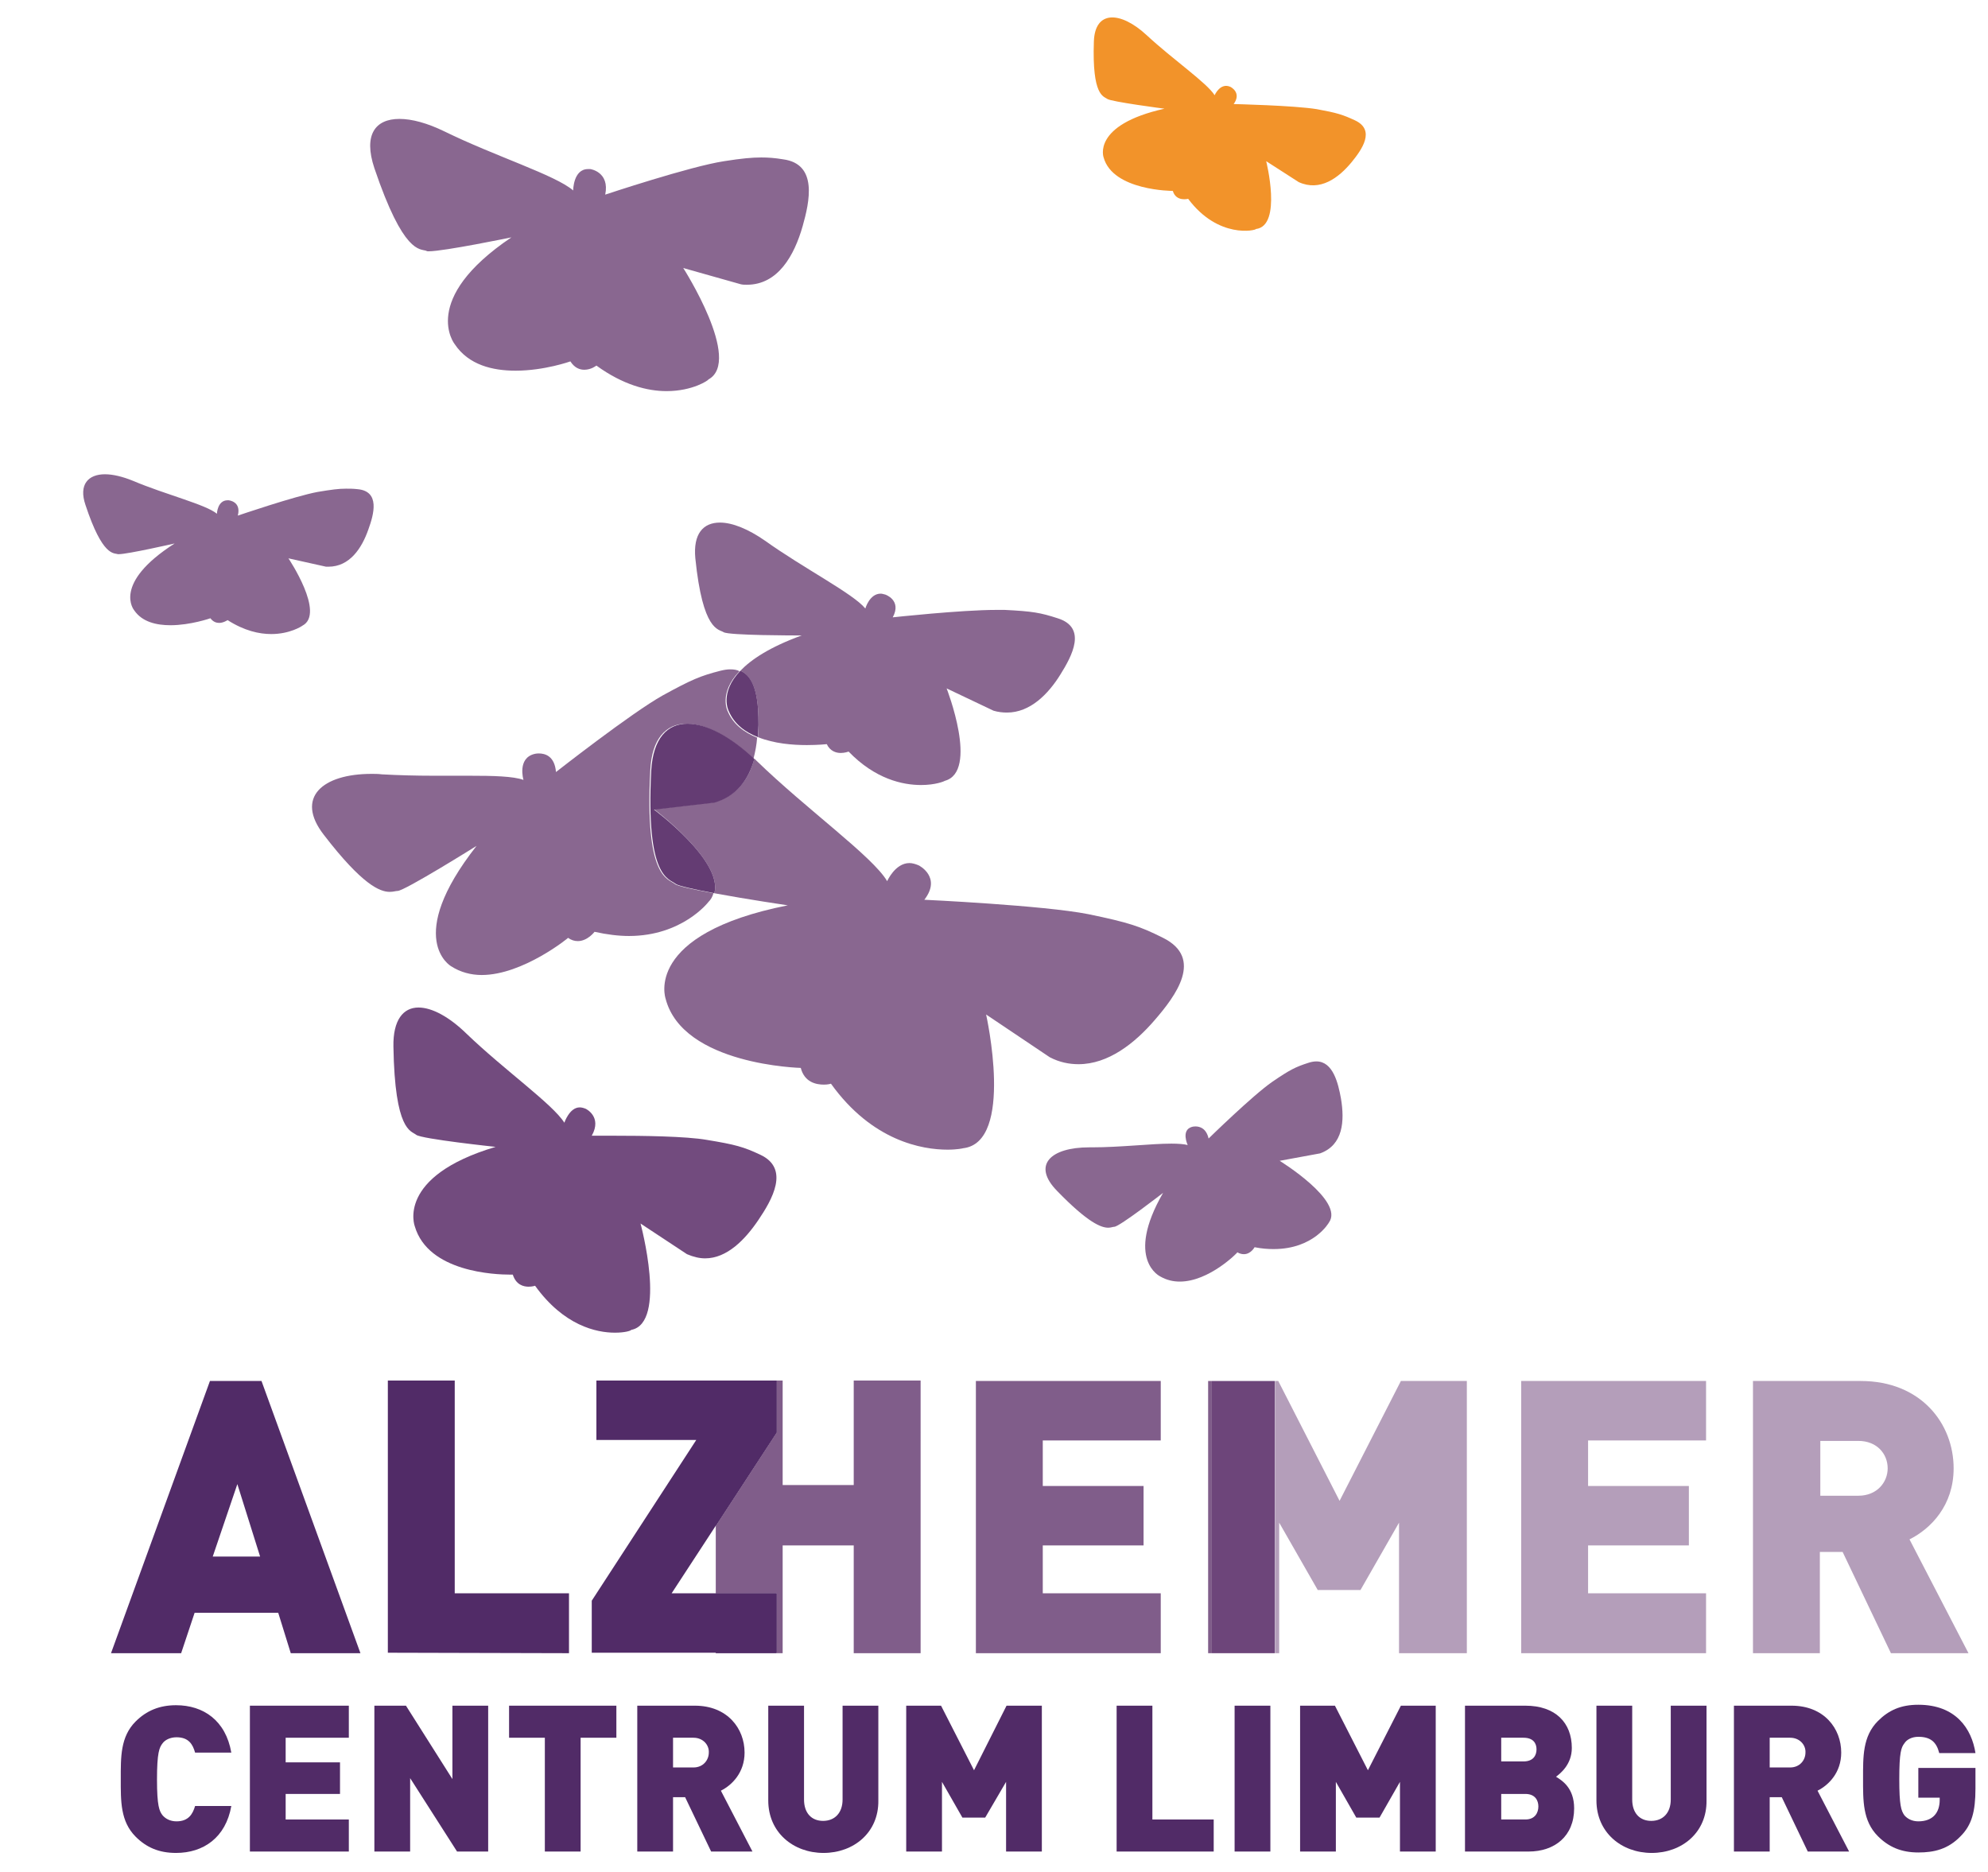
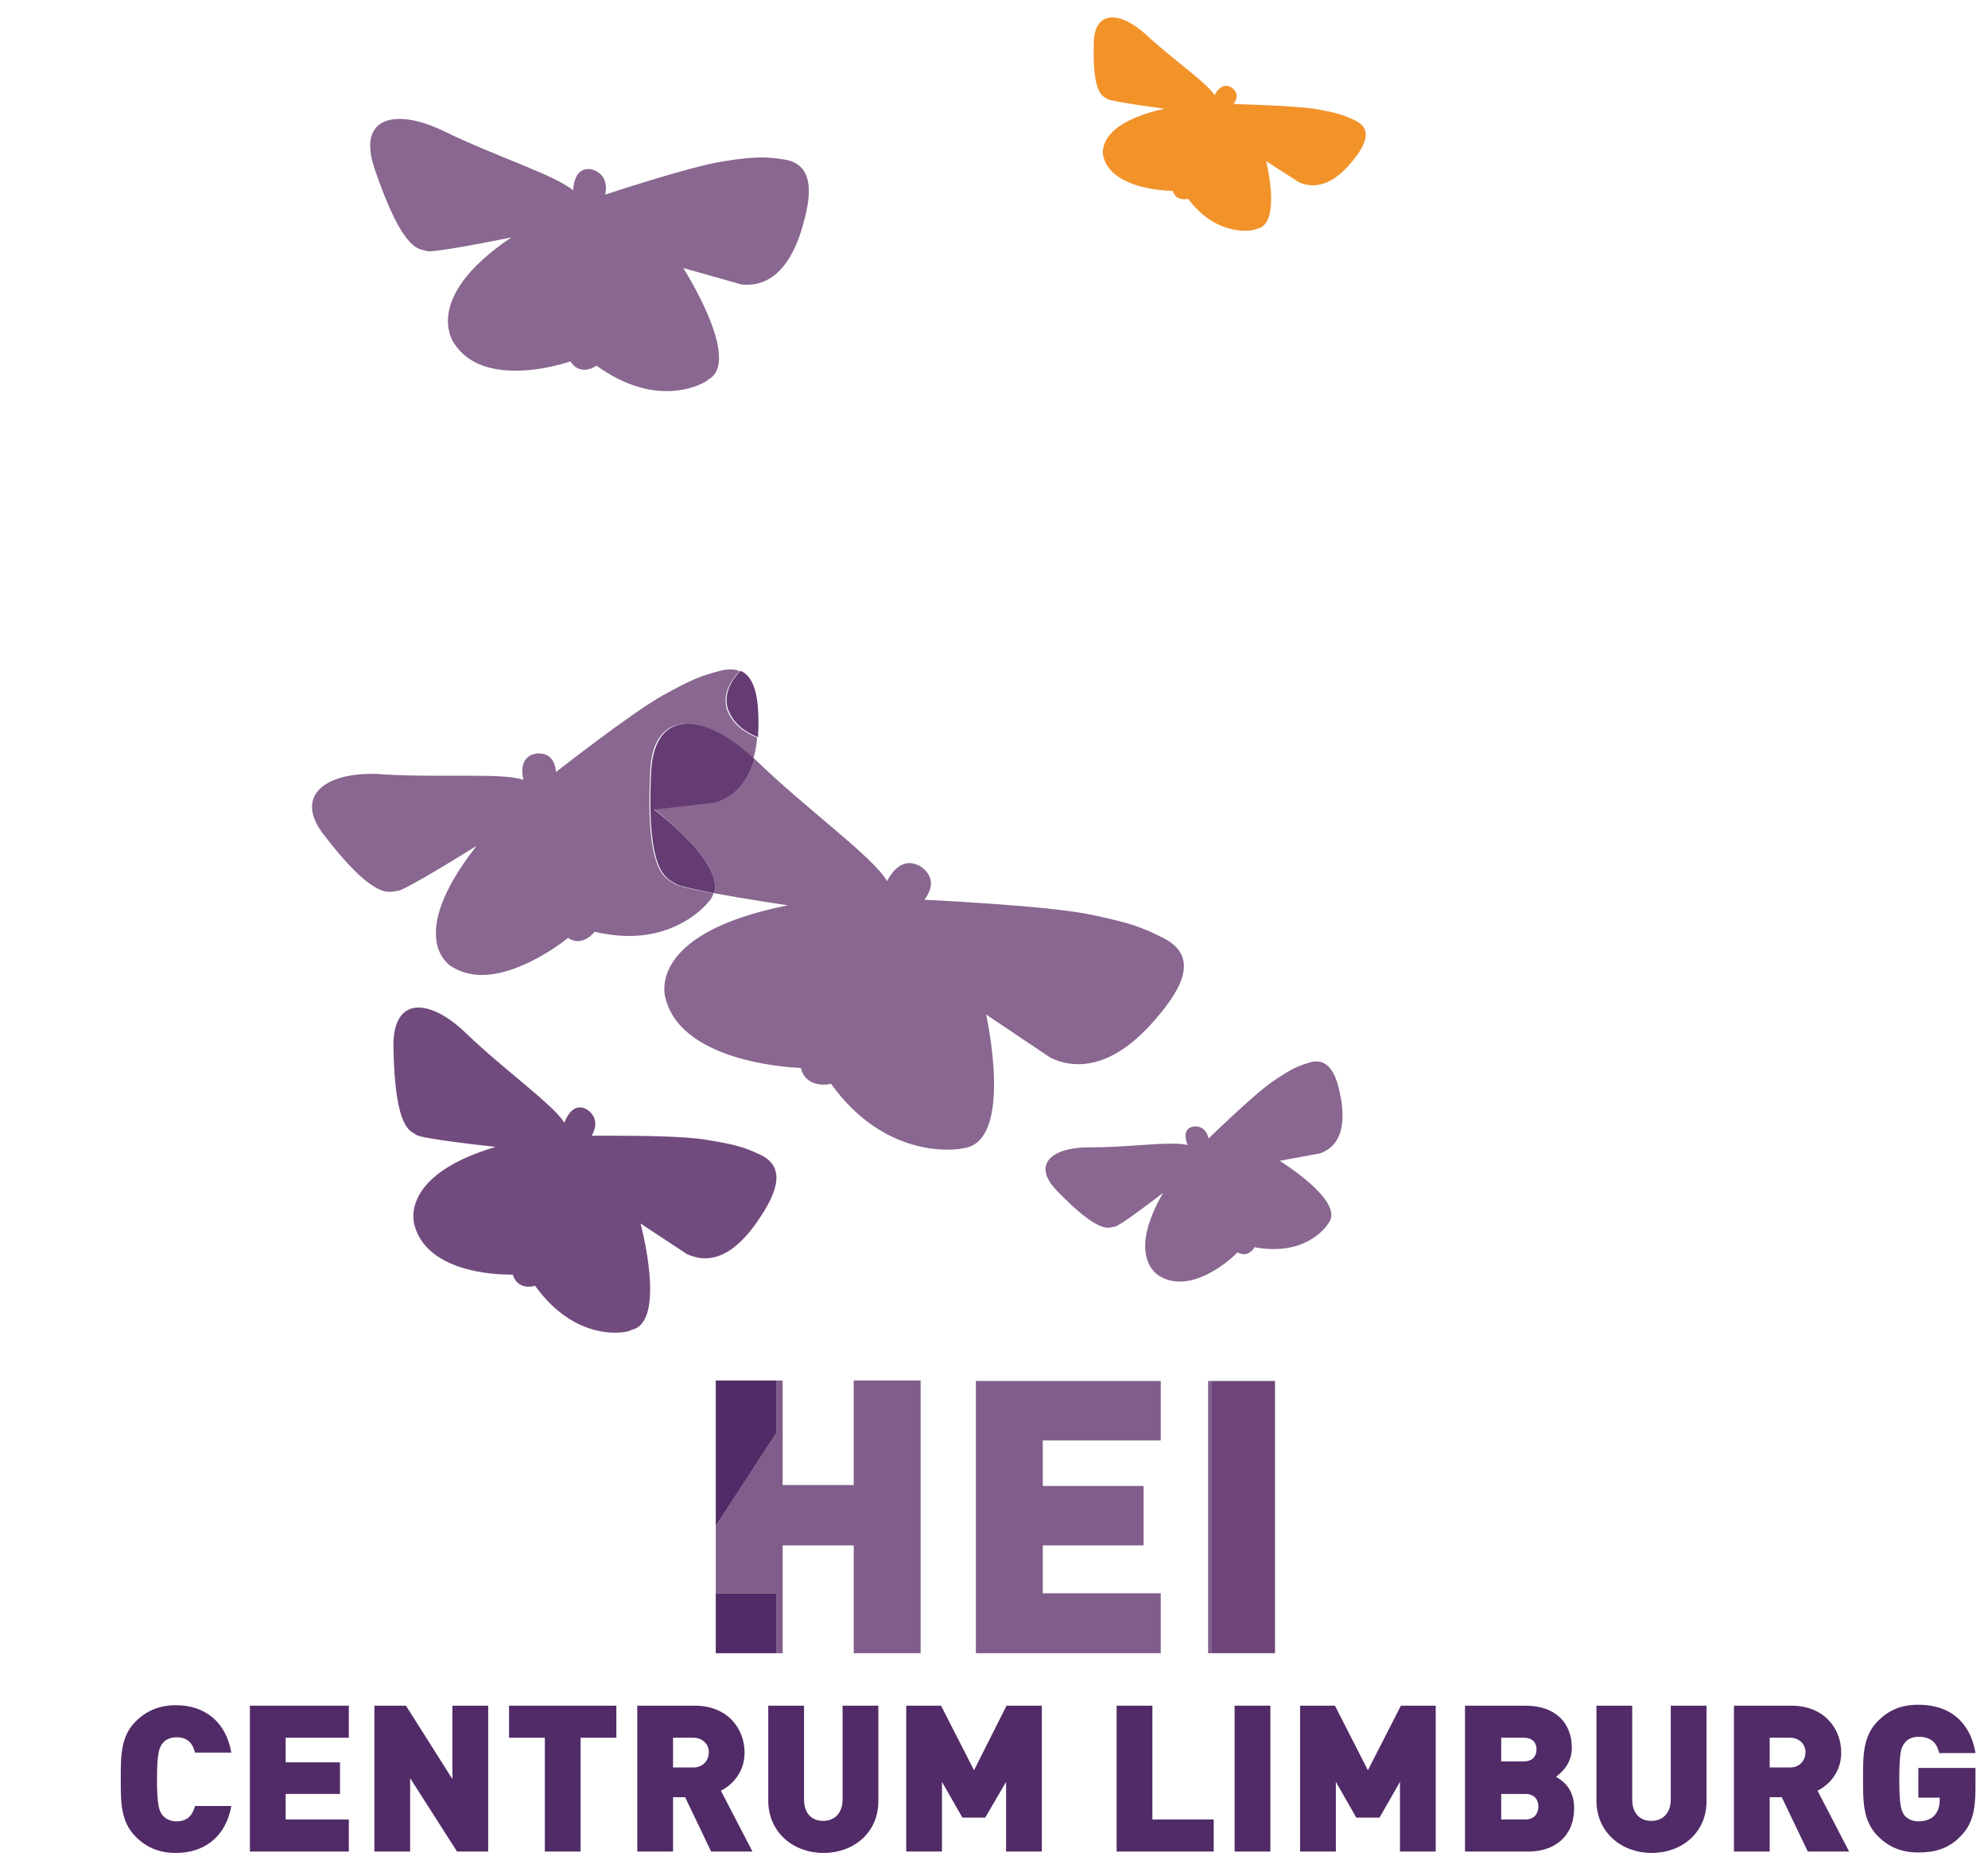
<svg xmlns="http://www.w3.org/2000/svg" version="1.1" id="Laag_1" x="0px" y="0px" viewBox="0 0 428 403" style="enable-background:new 0 0 428 403;" xml:space="preserve">
  <style type="text/css">
	.st0{fill:#B49EBA;}
	.st1{fill:#512B67;}
	.st2{fill:#805D8A;}
	.st3{fill:#6D457A;}
	.st4{fill:#896790;}
	.st5{fill:#643C73;}
	.st6{fill:#F2932A;}
	.st7{fill:#724B7E;}
</style>
  <g>
-     <path class="st0" d="M423.8,355.9h-16.7l-10.4-21.8h-4.9v21.8h-14.4v-58.6h23.2c13,0,20,9.2,20,18.8c0,8-4.9,13-9.5,15.3   L423.8,355.9 M391.9,310.2V322h8.2c4,0,6.3-2.9,6.3-5.9c0-3.1-2.3-5.9-6.3-5.9H391.9 M367.3,355.9h-39.8v-58.6h39.8v12.8h-25.4v9.8   h21.7v12.8h-21.7V343h25.4V355.9 M315.6,355.9h-14.4v-28.1l-8.3,14.5h-9.2l-8.3-14.5v28.1h-0.8v-58.6H261h14.2l13.2,25.8l13.2-25.8   h14.2v58.6" />
-     <path class="st1" d="M77.6,355.9l-21.3-58.6H45.2l-21.3,58.6H39l2.9-8.7h18l2.7,8.7H77.6z M56,335.1H45.8l5.3-15.6L56,335.1    M122.5,355.9V343H97.9v-45.8H83.5v58.6L122.5,355.9 M167.2,355.9V343h-22.6l22.6-34.6v-11.2h-38.8V310h21.5l-22.5,34.6v11.2h39.8" />
    <path class="st1" d="M37.9,398.9c-3.7,0-6.4-1.2-8.7-3.5c-3.3-3.3-3.2-7.7-3.2-12.4c0-4.7-0.1-9.1,3.2-12.4   c2.3-2.3,5.1-3.5,8.7-3.5c5.9,0,10.7,3.3,11.9,10.2H42c-0.5-1.8-1.4-3.3-4-3.3c-1.4,0-2.5,0.6-3,1.3c-0.7,0.9-1.2,2-1.2,7.8   c0,5.7,0.5,6.8,1.2,7.7c0.6,0.7,1.6,1.3,3,1.3c2.6,0,3.5-1.6,4-3.3h7.8C48.6,395.6,43.8,398.9,37.9,398.9" />
    <polygon class="st1" points="53.8,398.6 53.8,367.2 75.1,367.2 75.1,374.1 61.5,374.1 61.5,379.4 73.2,379.4 73.2,386.2    61.5,386.2 61.5,391.7 75.1,391.7 75.1,398.6  " />
    <polygon class="st1" points="98.4,398.6 88.3,382.8 88.3,398.6 80.6,398.6 80.6,367.2 87.4,367.2 97.4,383 97.4,367.2 105.1,367.2    105.1,398.6  " />
    <polygon class="st1" points="125,374.1 125,398.6 117.3,398.6 117.3,374.1 109.6,374.1 109.6,367.2 132.7,367.2 132.7,374.1  " />
    <path class="st1" d="M153.1,398.6l-5.6-11.7h-2.6v11.7h-7.7v-31.4h12.4c7,0,10.7,4.9,10.7,10.1c0,4.3-2.7,7-5.1,8.2l6.8,13.1   L153.1,398.6L153.1,398.6z M149.3,374.1h-4.4v6.4h4.4c2.1,0,3.3-1.6,3.3-3.2C152.7,375.7,151.4,374.1,149.3,374.1" />
    <path class="st1" d="M177.3,398.9c-6.5,0-11.9-4.4-11.9-11.3v-20.4h7.7v20.2c0,2.9,1.6,4.6,4.1,4.6s4.2-1.7,4.2-4.6v-20.2h7.7v20.4   C189.2,394.5,183.8,398.9,177.3,398.9" />
    <polygon class="st1" points="216.6,398.6 216.6,383.6 212.1,391.3 207.2,391.3 202.8,383.6 202.8,398.6 195.1,398.6 195.1,367.2    202.6,367.2 209.7,381.1 216.7,367.2 224.3,367.2 224.3,398.6  " />
    <polygon class="st1" points="240.4,398.6 240.4,367.2 248.1,367.2 248.1,391.7 261.3,391.7 261.3,398.6  " />
    <rect x="265.8" y="367.2" class="st1" width="7.7" height="31.4" />
    <polygon class="st1" points="301.4,398.6 301.4,383.6 297,391.3 292,391.3 287.6,383.6 287.6,398.6 279.9,398.6 279.9,367.2    287.4,367.2 294.5,381.1 301.6,367.2 309.1,367.2 309.1,398.6  " />
    <path class="st1" d="M329.1,398.6h-13.7v-31.4h13c6.5,0,10,3.7,10,9.1c0,3.6-2.5,5.5-3.4,6.2c1.3,0.8,3.9,2.4,3.9,6.8   C338.9,395.3,334.7,398.6,329.1,398.6 M328,374.1h-4.8v5.1h4.8c2.1,0,2.8-1.3,2.8-2.6S330.1,374.1,328,374.1 M328.4,386.2h-5.2v5.5   h5.2c2.1,0,2.8-1.5,2.8-2.8C331.2,387.6,330.5,386.2,328.4,386.2" />
    <path class="st1" d="M355.6,398.9c-6.5,0-11.9-4.4-11.9-11.3v-20.4h7.7v20.2c0,2.9,1.6,4.6,4.1,4.6s4.2-1.7,4.2-4.6v-20.2h7.7v20.4   C367.5,394.5,362.1,398.9,355.6,398.9" />
    <path class="st1" d="M389.2,398.6l-5.6-11.7H381v11.7h-7.7v-31.4h12.4c7,0,10.7,4.9,10.7,10.1c0,4.3-2.7,7-5.1,8.2l6.8,13.1   L389.2,398.6L389.2,398.6z M385.4,374.1H381v6.4h4.4c2.1,0,3.3-1.6,3.3-3.2C388.8,375.7,387.5,374.1,385.4,374.1" />
    <path class="st1" d="M422.1,395.3c-2.7,2.8-5.7,3.5-9.1,3.5c-3.7,0-6.4-1.2-8.7-3.5c-3.3-3.3-3.2-7.7-3.2-12.4   c0-4.7-0.1-9.1,3.2-12.4c2.3-2.3,4.9-3.5,8.7-3.5c8.1,0,11.5,5.2,12.3,10.4h-7.8c-0.6-2.4-1.9-3.5-4.5-3.5c-1.4,0-2.5,0.6-3,1.4   c-0.7,0.9-1.1,2-1.1,7.7s0.4,6.8,1.1,7.8c0.6,0.7,1.6,1.3,3,1.3c1.6,0,2.7-0.5,3.4-1.2c0.9-0.9,1.2-2.2,1.2-3.4V387H413v-6.4h12.3   v4.4C425.3,390,424.5,392.9,422.1,395.3" />
    <polygon class="st2" points="274.5,355.9 260.1,355.9 260.1,297.3 260.9,297.3 260.9,355.9  " />
    <rect x="260.9" y="297.3" class="st3" width="13.6" height="58.6" />
    <path class="st2" d="M249.9,355.9h-39.8v-58.6h39.8v12.8h-25.4v9.8h21.7v12.8h-21.7V343h25.4V355.9z M198.2,355.9h-14.4v-23.2   h-15.3v23.2h-14.4h13.1V343h-13.1v-14.5l13.1-20.1v-11.2h1.3v22.5h15.3v-22.5h14.4V355.9" />
    <path class="st1" d="M167.2,355.9h-13.1V343h13.1V355.9z M154.1,328.5v-31.3h13.1v11.2L154.1,328.5" />
    <path class="st4" d="M204,247.5c-5.4,0-16.2-1.8-25.1-14.2c0,0-0.6,0.2-1.5,0.2c-1.7,0-4.2-0.5-5-3.6c0,0-25.4-0.6-29.1-14.9   c0,0-4.9-13.9,26.3-20.1c0,0-8.8-1.3-15.8-2.6c1.9-6.9-13-18.1-13-18.1l13-1.5c4.9-1.4,7.5-5.1,8.6-9.4l0.4,0.4   c10.8,10.5,25.1,20.7,28.2,26c0,0,1.7-3.9,4.8-3.9c0.6,0,1.3,0.2,2,0.5c0,0,5,2.5,1.2,7.4c0,0,25.7,1.2,35.3,3.1   c8.7,1.8,11.1,2.6,16.1,5.1c8.8,4.4,2.7,12.5-1.8,17.7c-4.3,5-10,9.5-16.4,9.5c-2,0-4.1-0.4-6.2-1.5l-13.7-9.2c0,0,6.2,27.6-5,28.8   C207.4,247.2,206.1,247.5,204,247.5" />
    <path class="st4" d="M103.7,209.9c-2.3,0-4.6-0.6-6.6-1.9c0,0-10.2-5.9,5.5-25.9c0,0-15.5,9.7-17,9.7c-0.4,0-0.9,0.2-1.7,0.2   c-2.1,0-5.9-1.5-14.2-12.3c-6.2-8-0.3-13.1,10.3-13.1c0.7,0,1.5,0,2.2,0.1c3.6,0.2,7.5,0.3,11.1,0.3c1.3,0,2.7,0,3.9,0   c1.3,0,2.5,0,3.8,0c5.2,0,9.5,0.1,11.7,0.9c0,0-1.4-4.7,2.4-5.6c0,0,0.4-0.1,0.9-0.1c1.3,0,3.4,0.5,3.7,4c0,0,16.2-12.7,23-16.5   c6.2-3.4,8.1-4.2,12.4-5.3c0.8-0.2,1.5-0.3,2.1-0.3c0.8,0,1.5,0.1,2,0.4c-4.6,4.8-2.5,8.7-2.5,8.7c1.2,2.8,3.6,4.5,6.3,5.6   c-0.1,1.5-0.4,3.1-0.8,4.6c-5.1-4.9-10.3-7.6-14.4-7.6c-4.4,0-7.5,3.2-7.8,10.1c-1.2,23.2,3.8,23.2,5.3,24.4c0.6,0.5,4.1,1.2,8.3,2   c-0.2,0.7-0.5,1.3-1.1,1.9c0,0-5.6,7.3-17.1,7.3c-2.2,0-4.7-0.3-7.4-0.9c0,0-1.5,2-3.6,2c-0.7,0-1.4-0.2-2.1-0.7   C122.5,201.8,112.6,209.9,103.7,209.9" />
    <path class="st5" d="M153.8,192.3c-4.2-0.8-7.8-1.6-8.3-2c-1.5-1.2-6.5-1.2-5.3-24.4c0.4-7,3.5-10.1,7.8-10.1   c4.1,0,9.2,2.7,14.4,7.6c-1.2,4.3-3.7,8-8.6,9.4l-13,1.5C140.7,174.2,155.7,185.3,153.8,192.3" />
-     <path class="st4" d="M198.3,169c-4,0-9.9-1.3-15.6-7.2c0,0-0.8,0.3-1.7,0.3c-1,0-2.3-0.4-3-1.9c0,0-1.8,0.2-4.3,0.2   c-3,0-7-0.3-10.5-1.7c0.1-0.9,0.1-1.8,0.1-2.7c0-4.2-0.3-10-3.9-11.6c2.3-2.4,6.3-5.1,13.2-7.6h-0.1c-1.3,0-15.6,0-16.7-0.7   c-1.1-0.7-4.5-0.2-6.1-15.9c-0.5-5.3,1.7-7.7,5.3-7.7c2.7,0,6.1,1.4,9.7,3.9c8.4,6,19,11.4,21.6,14.6c0,0,0.9-3.2,3.3-3.2   c0.3,0,0.6,0.1,1,0.2c0,0,3.6,1.2,1.6,4.9c0,0,14.7-1.6,22.3-1.6c0.7,0,1.3,0,1.8,0c6,0.3,7.7,0.6,11.4,1.8c6.4,2,3.1,8.1,0.6,12.1   c-2.6,4.2-6.5,8.2-11.5,8.2c-0.9,0-1.9-0.1-2.9-0.4l-10.1-4.8c0,0,7,17.9-0.4,19.9C203.3,168.2,201.4,169,198.3,169" />
    <path class="st5" d="M163.2,158.7c-2.8-1.1-5.1-2.8-6.3-5.6c0,0-2.1-3.9,2.5-8.7c3.6,1.5,3.9,7.3,3.9,11.6   C163.3,156.9,163.2,157.8,163.2,158.7" />
-     <path class="st4" d="M58.4,136.5c-2.6,0-5.8-0.7-9.4-3c0,0-0.9,0.6-1.8,0.6c-0.6,0-1.3-0.2-1.9-1c0,0-4.3,1.5-8.6,1.5   c-3,0-6.1-0.7-7.8-3.2c0,0-4.9-5.7,8.7-14.4c0,0-10.1,2.3-12,2.3h-0.2c-0.9-0.3-3.3,0.6-7-10.6c-1.5-4.4,0.6-6.6,4.2-6.6   c1.7,0,3.8,0.5,6,1.4c7.1,3,15.7,5.1,18.1,7.1c0,0,0.1-2.9,2.3-2.9h0.2c0,0,2.8,0.2,2,3.3c0,0,12.3-4.2,17.2-5.1   c3-0.5,4.5-0.7,6.1-0.7c0.8,0,1.5,0,2.4,0.1c5,0.4,3.6,5.4,2.4,8.7c-1.4,4-4,8-8.6,8h-0.5l-8.1-1.8c0,0,8,11.9,3,14.5   C65,134.8,62.4,136.5,58.4,136.5" />
    <path class="st6" d="M255.8,42.8c0,0-2.6,0.7-3.3-1.7c0,0-12.9,0-14.9-7.2c0,0-2.6-7,13.1-10.5c0,0-11.5-1.5-12.3-2.1   s-3.3-0.6-2.9-12.3c0.2-6.9,5.8-6.6,11.4-1.4s12.9,10.2,14.6,12.9c0,0,1.2-2.8,3.4-1.8c0,0,2.5,1.2,0.7,3.7c0,0,13,0.3,17.9,1.1   c4.4,0.8,5.6,1.2,8.2,2.4c4.5,2.1,1.5,6.3-0.7,9c-2.8,3.4-6.8,6.4-11.4,4.3l-7-4.5c0,0,3.5,13.9-2.2,14.6   C270.4,49.6,262.3,51.5,255.8,42.8" />
    <path class="st4" d="M143.5,84.2c-4.1,0-9.3-1.3-15.1-5.5c0,0-1.1,0.9-2.6,0.9c-1,0-2.1-0.4-3-1.8c0,0-5.6,2-11.8,2   c-4.9,0-10.1-1.2-13.1-5.7c0,0-7.7-9.6,12.2-23c0,0-14.5,3-17.8,3c-0.3,0-0.4,0-0.5-0.1c-1.4-0.5-4.9,0.8-11.2-17.8   C78.2,29,80.8,25.6,86,25.6c2.7,0,6,0.9,9.7,2.7c10.8,5.3,23.9,9.4,27.7,12.7c0,0,0-4.6,3.2-4.6h0.5c0,0,4.2,0.6,3.2,5.5   c0,0,18.3-6.1,25.6-7.2c3.8-0.6,6-0.8,8-0.8c1.5,0,2.9,0.1,4.7,0.4c7.5,1,5.7,9.1,4.2,14.4c-1.8,6.3-5.3,12.6-12,12.6   c-0.4,0-0.9,0-1.3-0.1l-12.4-3.5c0,0,12.8,20,5.4,24C152.6,81.8,149.2,84.2,143.5,84.2" />
    <path class="st4" d="M254,275.9c-1.4,0-2.8-0.3-4.2-1.1c0,0-7.7-3.6,0.6-18c0,0-9.4,7.3-10.5,7.3c-0.3,0-0.7,0.2-1.3,0.2   c-1.5,0-4.3-1-11-7.9c-5.5-5.6-1.4-9.4,6.9-9.4h0.2h0.4c3,0,6.2-0.2,9.2-0.4c3-0.2,5.7-0.4,7.9-0.4c1.5,0,2.7,0.1,3.5,0.3   c0,0-1.5-3.2,0.9-3.9c0,0,0.3-0.1,0.8-0.1c0.9,0,2.3,0.4,2.8,2.6c0,0,9.5-9.3,13.7-12.2c3.8-2.6,5-3.2,7.8-4.1   c0.6-0.2,1.2-0.3,1.7-0.3c3.6,0,4.7,4.7,5.3,8c0.8,4.8,0.5,10-4.5,11.8l-8.7,1.6c0,0,14,8.6,10.6,13.3c0,0-3.2,5.7-11.9,5.7   c-1.3,0-2.6-0.1-4.1-0.4c0,0-0.8,1.5-2.3,1.5c-0.4,0-0.9-0.1-1.4-0.4C266.4,269.7,260.3,275.9,254,275.9" />
    <path class="st7" d="M132.4,286.9c-4,0-11-1.5-17.2-10.1c0,0-0.6,0.2-1.4,0.2c-1.1,0-2.7-0.4-3.4-2.6c0,0-0.2,0-0.6,0   c-3.1,0-17.6-0.5-20.5-10.4c0,0-4.1-10.7,17.4-17.1c0,0-16-1.7-17.1-2.6s-4.6-0.7-4.9-19c-0.1-5.7,2.1-8.4,5.4-8.4   c2.9,0,6.6,2,10.3,5.6c8.1,7.8,18.6,15.2,21.1,19.2c0,0,1.1-3.3,3.3-3.3c0.4,0,0.8,0.1,1.3,0.3c0,0,3.6,1.7,1.3,5.8c0,0,2,0,4.9,0   c5.8,0,15.4,0.1,19.9,0.9c6.1,1,7.9,1.5,11.5,3.2c6.4,3,2.5,9.7-0.4,14s-6.8,8.3-11.5,8.3c-1.2,0-2.5-0.3-3.9-0.9l-10-6.6   c0,0,5.8,21.4-2,22.9C135.8,286.5,134.5,286.9,132.4,286.9" />
  </g>
</svg>